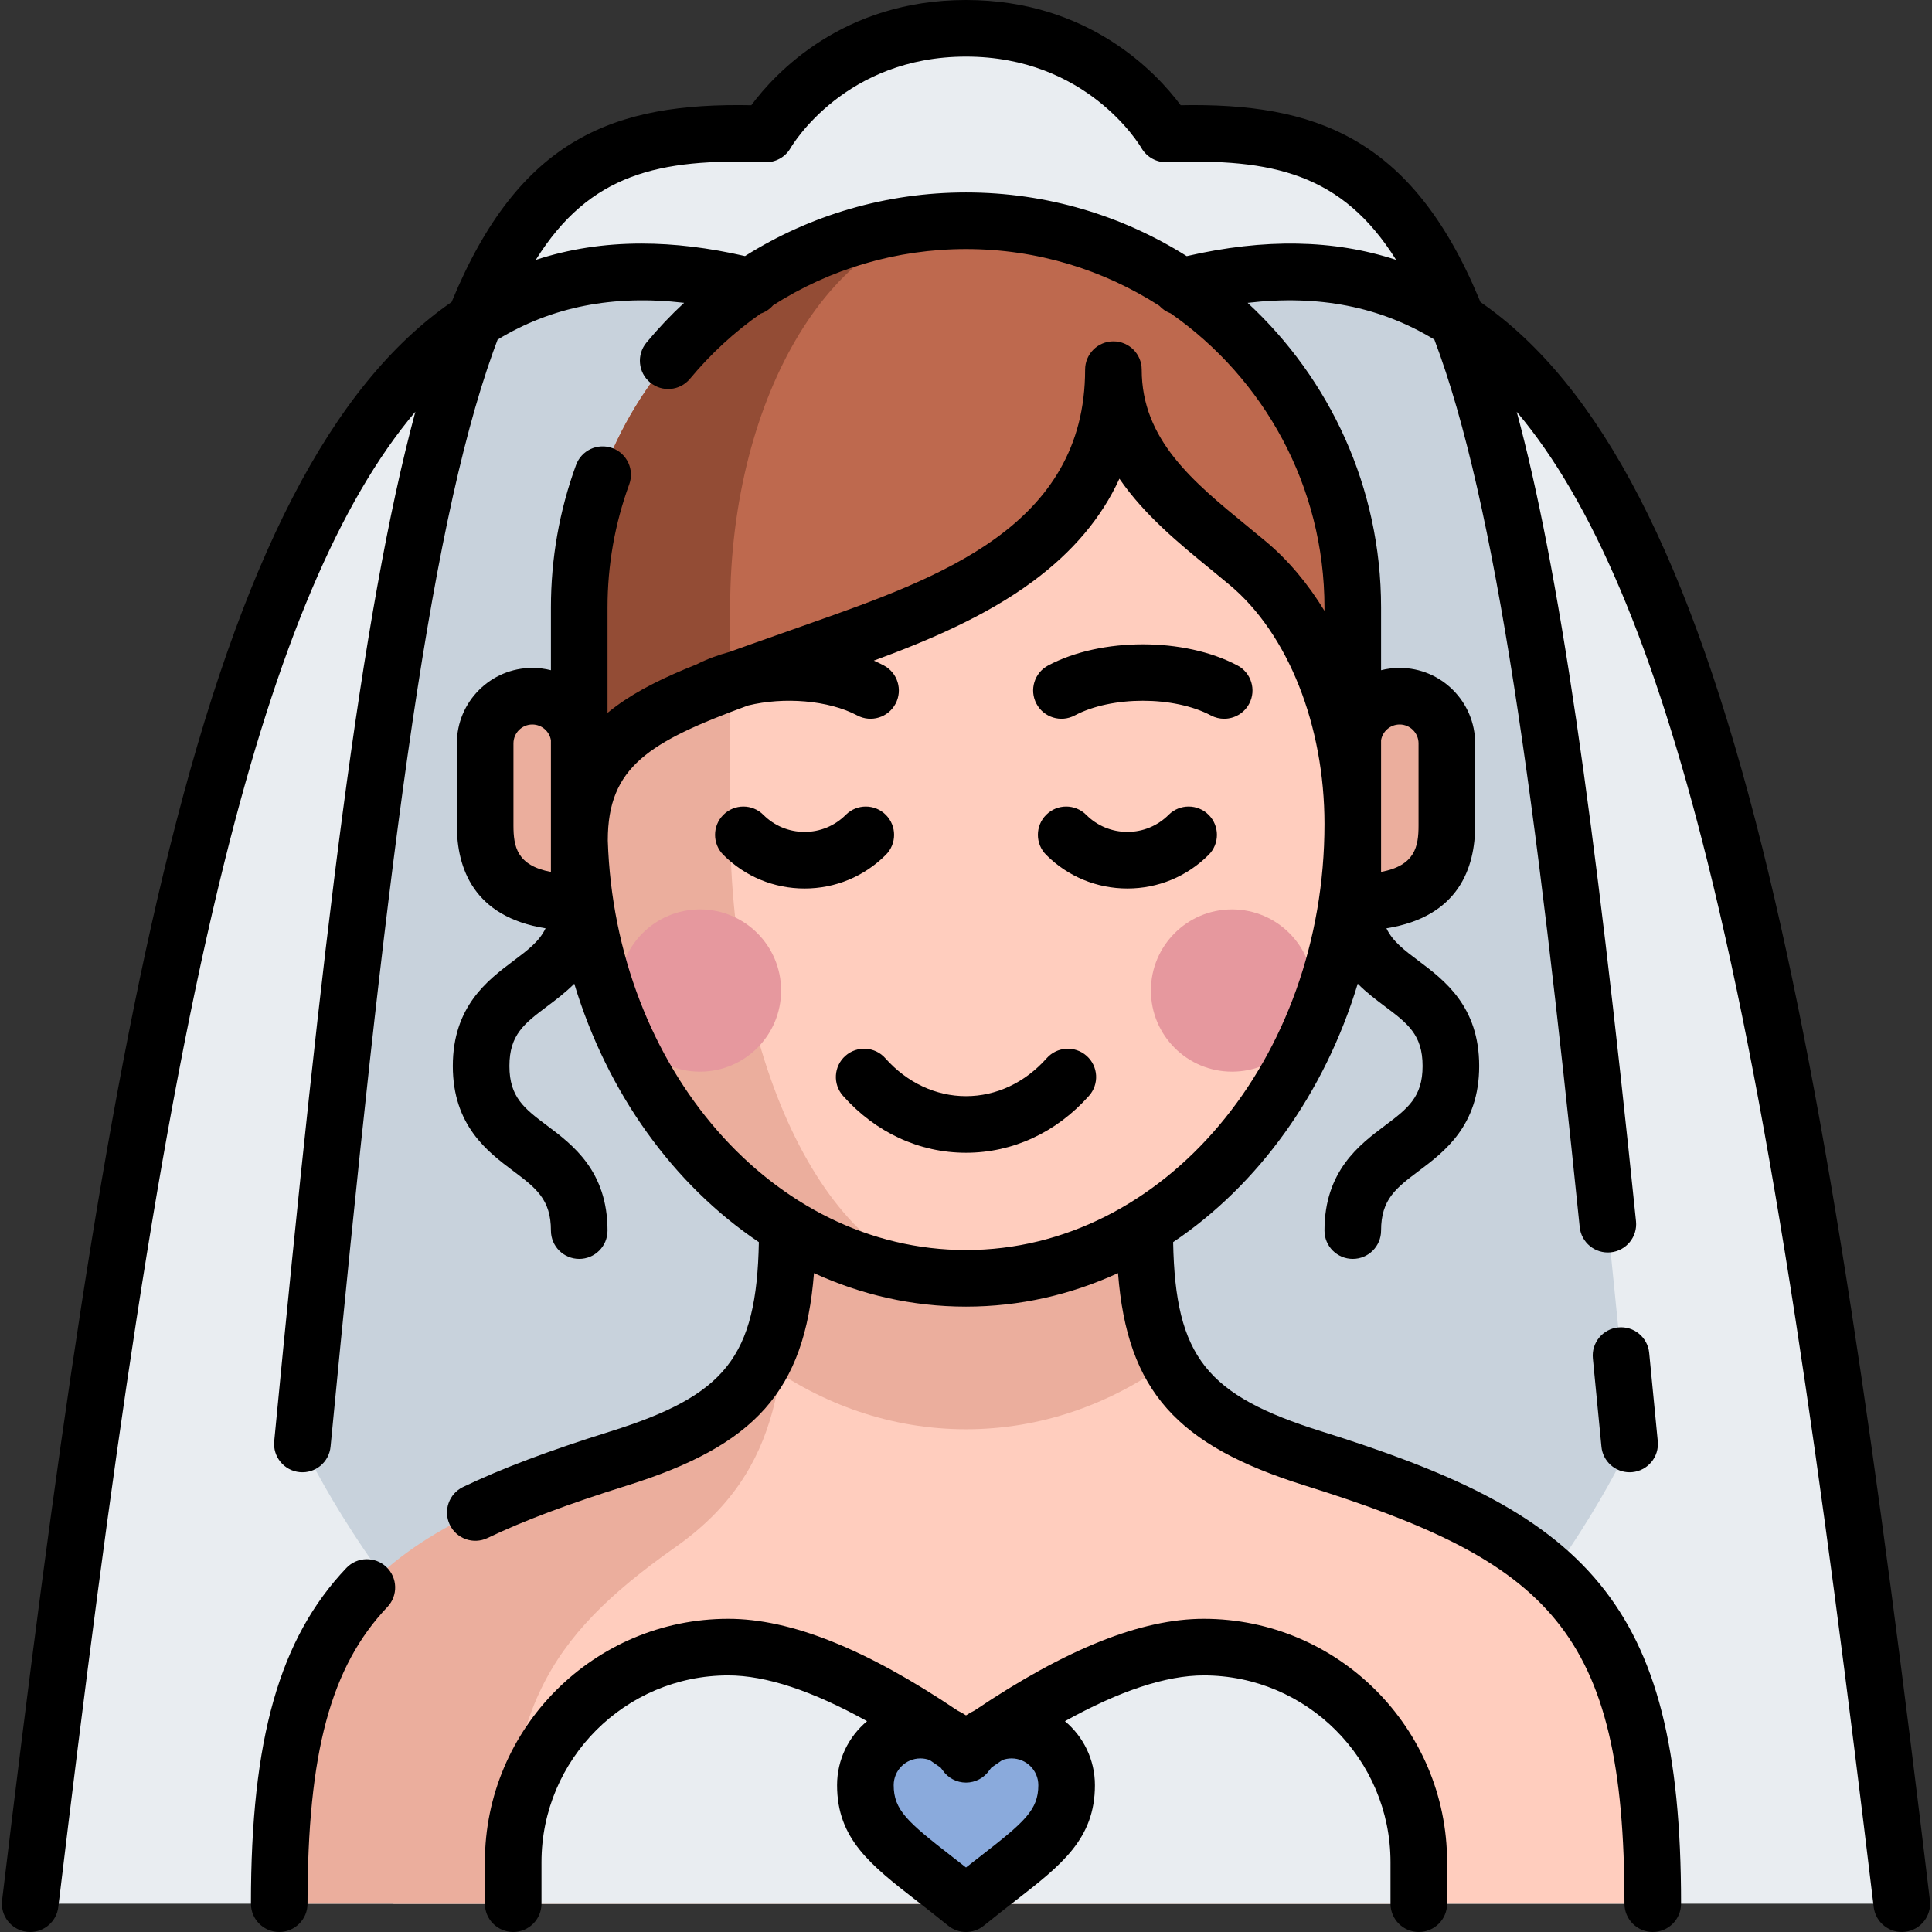
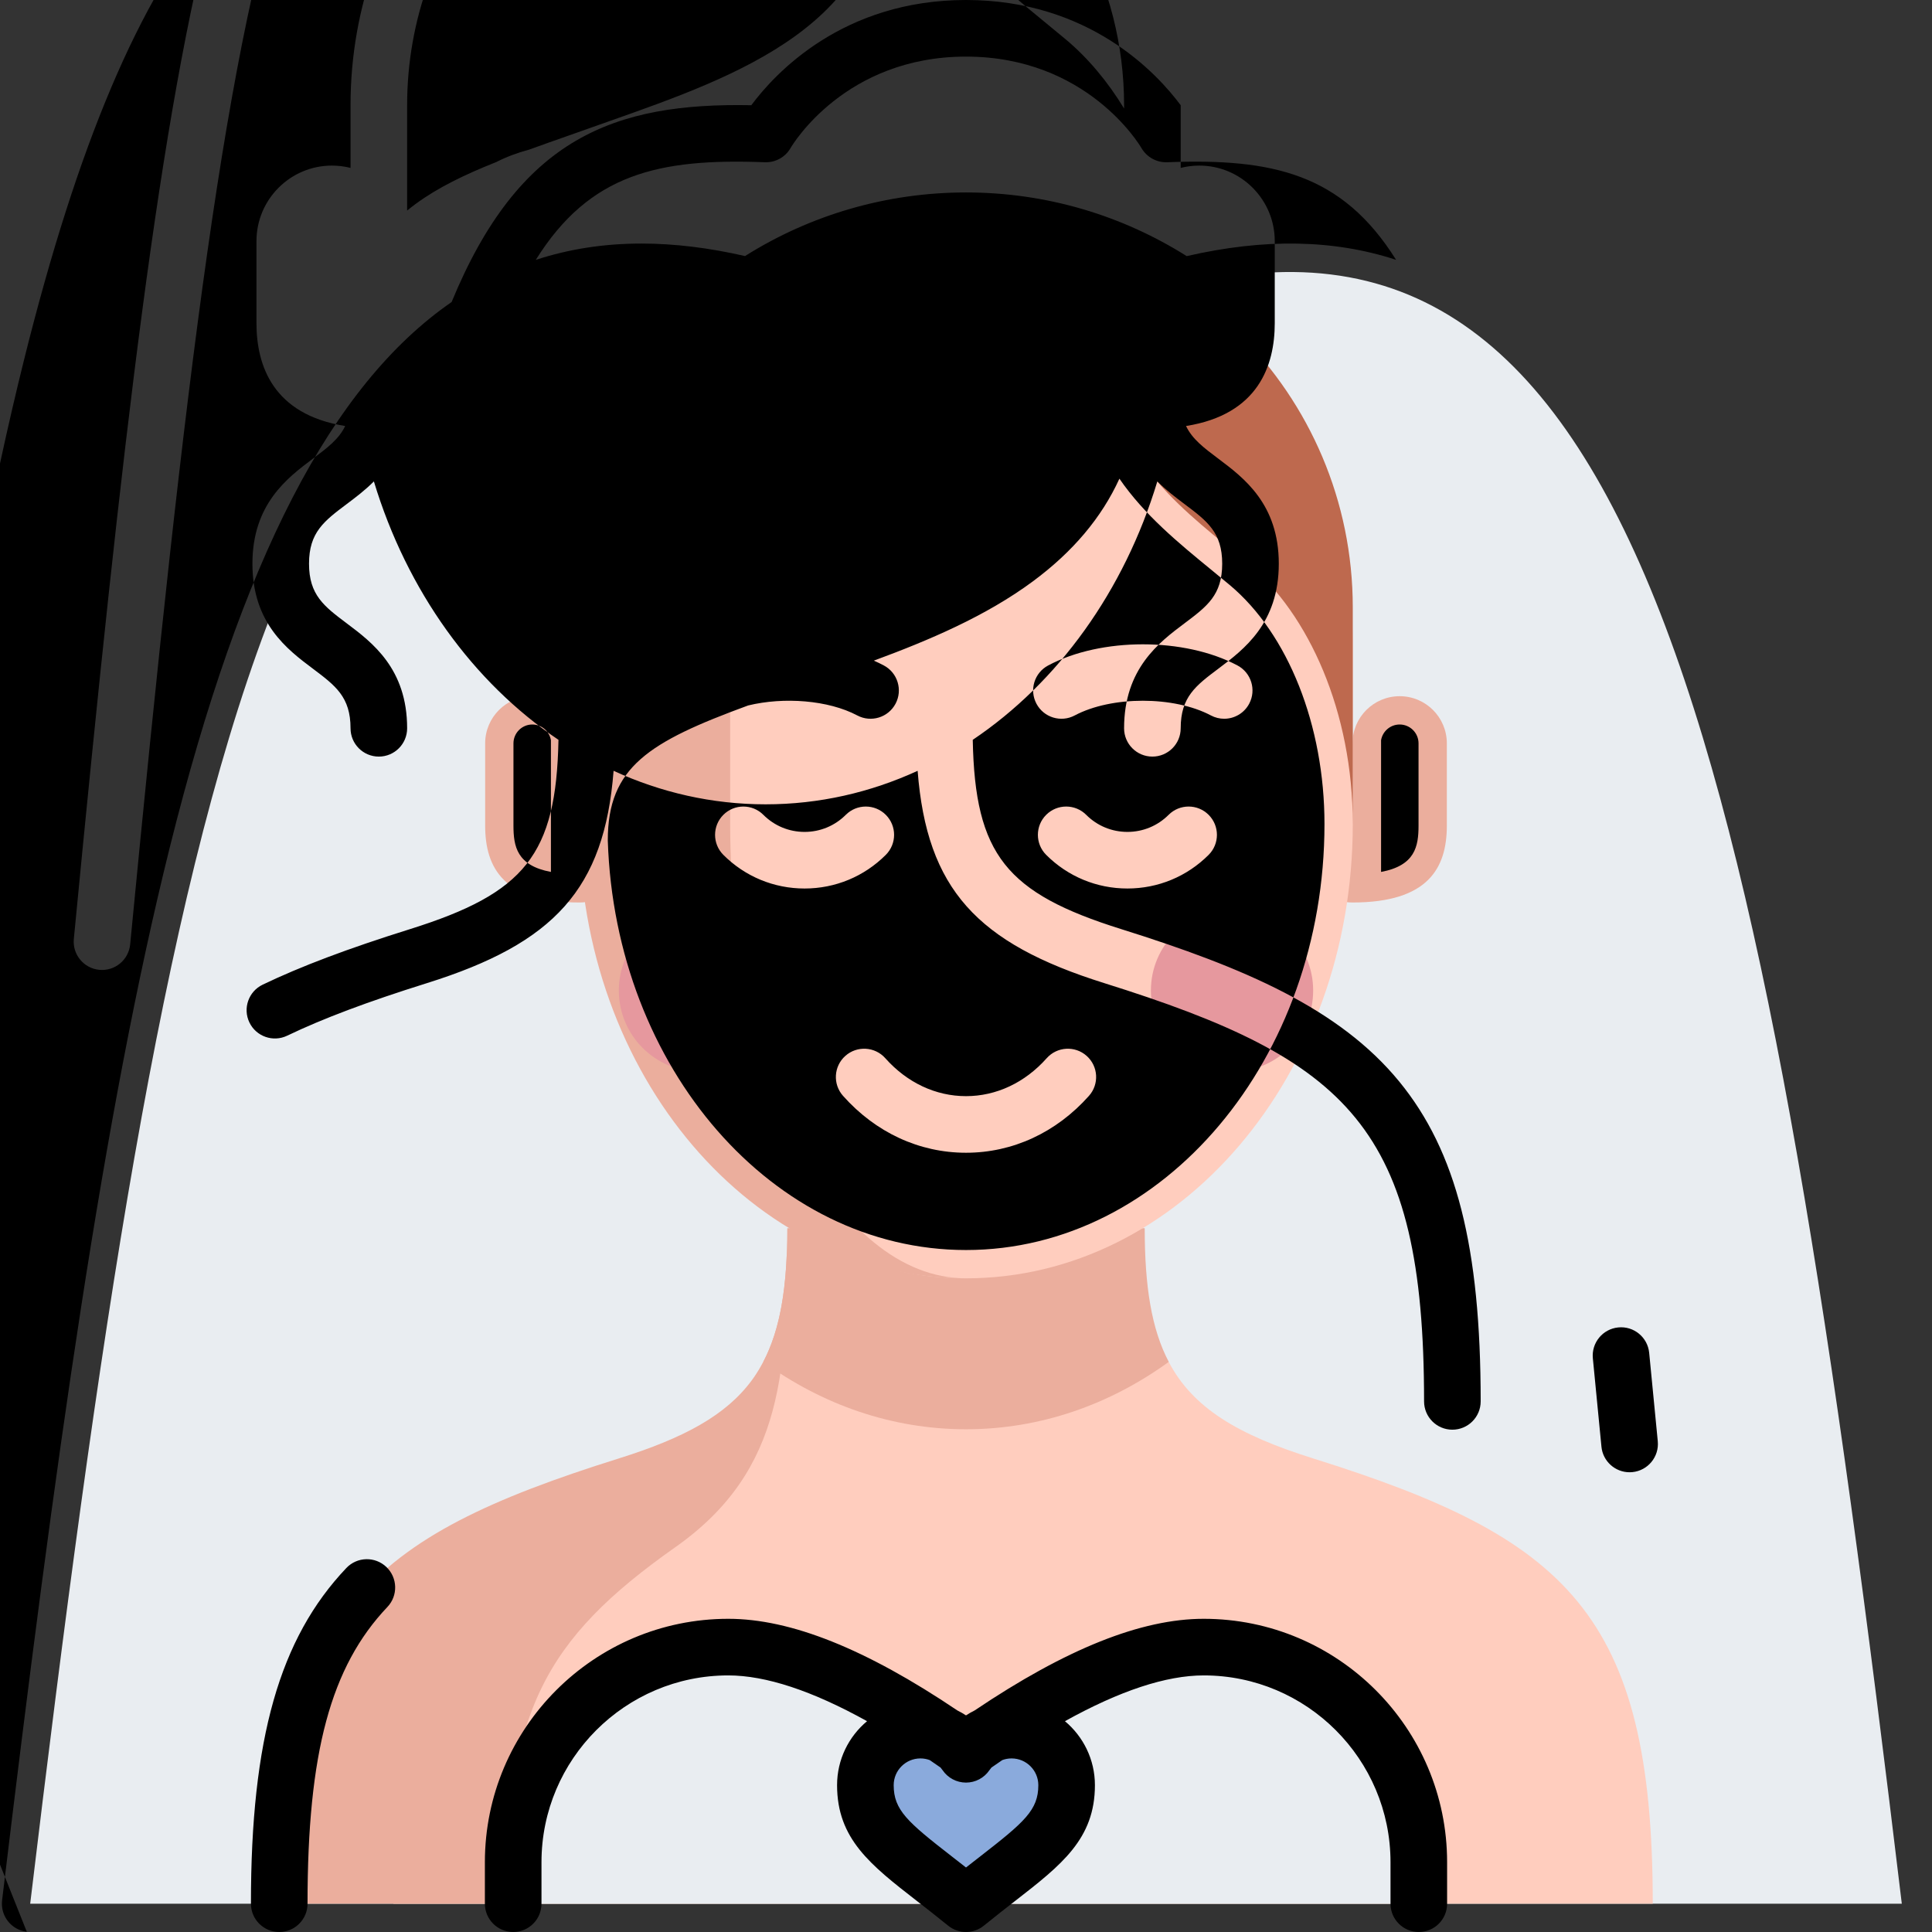
<svg xmlns="http://www.w3.org/2000/svg" id="Capa_1" enable-background="new 0 0 512.001 512.001" height="512" viewBox="0 0 512.001 512.001" width="512">
  <rect x="0" y="0" width="512.001" height="512.001" fill="#333333" stroke="none" />
  <g>
    <g>
-       <path d="m80.136 382.664c30.07-312.476 44.865-350.164 122.865-347.164 0 0 16-28 53-28s53 28 53 28c78-3 92.794 34.688 122.865 347.164 0 0-54.365 121.836-175.365 121.836s-176.365-121.836-176.365-121.836z" fill="#e9edf1" />
      <path d="m8.001 504.5c36-300 67.399-460 191.199-428.5h113.601c123.801-31.5 155.199 128.5 191.199 428.5z" fill="#e9edf1" />
-       <path d="m80.136 382.664c15.66-162.737 27.179-250.937 45.639-297.68 20.187-13.188 44.237-16.411 73.425-8.984h113.601c29.188-7.427 53.238-4.204 73.425 8.984 18.46 46.743 29.978 134.943 45.639 297.68 0 0-54.365 121.836-175.365 121.836s-176.364-121.836-176.364-121.836z" fill="#c8d2dc" />
      <path d="m104.26 504.5c0-77 17.575-97 68.77-118 15.307-6.279 22.852-13.396 29.25-25.581 4.573-8.71 102.868-8.71 107.441 0 6.398 12.185 18.247 19.302 38.279 25.581 67 21 90 41 90 118z" fill="#ffcdbe" />
      <path d="m164.001 386.5c34.352-10.767 44.64-24 44.64-61.023 0 37.023-.534 64.023-29.64 84.523-34.884 24.569-45 44-45 94.5h-60c0-77 23-97 90-118z" fill="#ebae9d" />
      <path d="m309.734 360.913c-15.624 11.32-34.028 17.857-53.733 17.857s-38.109-6.537-53.733-17.857c4.575-8.71 6.373-20.001 6.373-35.436h94.719c0 15.435 1.799 26.725 6.374 35.436z" fill="#ebae9d" />
      <path d="m136.001 504.5s0-7.222 0-11c0-31.48 25.52-57 57-57 22.555 0 49.521 17.894 63 27.5 13.479-9.606 40.445-27.5 63-27.5 31.48 0 57 25.52 57 57v11" fill="#e9edf1" />
      <path d="m243.922 458.5c5.025 0 9.455 2.541 12.079 6.407 2.624-3.867 7.054-6.407 12.079-6.407 8.056 0 14.587 6.531 14.587 14.587 0 12.871-9.509 17.475-26.666 31.413-17.157-13.938-26.666-18.542-26.666-31.413 0-8.056 6.531-14.587 14.587-14.587z" fill="#8aaadc" />
      <path d="m153.572 197c0-6.904-5.596-12.5-12.5-12.5s-12.5 5.596-12.5 12.5 0 10.495 0 21.765 4.928 20.406 25 20.406 0-42.171 0-42.171z" fill="#ebae9d" />
      <path d="m358.429 197c0-6.904 5.596-12.5 12.5-12.5s12.5 5.596 12.5 12.5 0 10.495 0 21.765-4.928 20.406-25 20.406 0-42.171 0-42.171z" fill="#ebae9d" />
      <path d="m173.501 171c0-56.609 25.891-102.5 82.5-102.5s102.5 45.891 102.5 102.5v47.377c0 66.492-45.891 120.393-102.5 120.393s-82.5-53.902-82.5-120.393c0-12.946 0-36.355 0-47.377z" fill="#ffcdbe" />
      <path d="m256.001 58.5c-34.518 0-62.5 45.891-62.5 102.5v57.377c0 66.492 27.982 120.393 62.5 120.393-56.609 0-102.5-53.902-102.5-120.393 0-12.946 0-46.355 0-57.377 0-56.609 45.89-102.5 102.5-102.5z" fill="#ebae9d" />
      <circle cx="326.501" cy="262.5" fill="#e6989e" r="21.5" />
      <circle cx="185.501" cy="262.5" fill="#e6989e" r="21.5" />
      <path d="m330.699 149.277c-16.184-13.547-35.632-26.777-35.632-51.317 0 48.96-46.778 63.236-82.842 76.058s-58.652 18.976-58.652 48.65c-.042-1.425-.072-2.854-.072-4.291 0-12.946 0-46.355 0-57.377 0-56.609 45.891-102.5 102.5-102.5s102.5 45.891 102.5 102.5v57.377c0-29.675-11.618-55.553-27.802-69.1z" fill="#be694e" />
      <path d="m256.001 58.5c-34.518 0-62.5 45.891-62.5 102.5v19.696c-24.983 9.26-39.928 17.836-39.928 41.971v-.001c-.042-1.424-.072-2.853-.072-4.29 0-12.946 0-46.355 0-57.377 0-56.608 45.89-102.499 102.5-102.499z" fill="#934c35" />
    </g>
-     <path d="m7.107 511.947c-4.113-.494-7.046-4.228-6.553-8.34 13.988-116.569 26.893-208.61 44.406-278.915 19.09-76.635 42.842-122.619 74.725-144.656 17.948-43.576 43.176-52.855 79.421-52.152 6.329-8.516 24.307-27.884 56.894-27.884s50.566 19.368 56.895 27.884c35.382-.669 61.072 8.347 78.947 50.993.162.386.322.772.483 1.164 31.88 22.039 55.628 68.02 74.716 144.65 17.513 70.305 30.418 162.346 44.406 278.915.493 4.113-2.44 7.847-6.553 8.34-4.108.492-7.846-2.441-8.34-6.553-13.921-116.01-26.743-207.525-44.068-277.076-14.121-56.688-30.468-95.427-50.539-119.179 11.141 41.249 20.457 105.589 31.612 214.518.422 4.121-2.576 7.803-6.697 8.225-4.115.421-7.803-2.576-8.225-6.697-11.525-112.532-22.106-191.794-38.513-235.189-14.323-8.716-30.647-11.94-49.492-9.736 21.74 20.11 35.368 48.863 35.368 80.741v16.614c1.577-.401 3.228-.614 4.928-.614 11.028 0 20 8.972 20 20v21.765c0 11.163-4.335 24.205-23.511 27.249 1.666 3.479 4.701 5.759 8.587 8.679 6.751 5.07 15.996 12.014 15.996 27.807s-9.245 22.737-15.996 27.808c-6.024 4.525-10.004 7.515-10.004 15.814 0 4.142-3.358 7.5-7.5 7.5s-7.5-3.358-7.5-7.5c0-15.793 9.245-22.737 15.996-27.808 6.024-4.525 10.004-7.515 10.004-15.814s-3.98-11.289-10.004-15.815c-2.262-1.699-4.804-3.608-7.184-5.99-8.778 29.026-26.319 53.29-48.918 68.482.586 30.476 8.895 40.62 39.349 50.166 32.783 10.275 57.859 21.079 73.685 40.405 15.121 18.466 21.572 43.812 21.572 84.752 0 4.142-3.358 7.5-7.5 7.5s-7.5-3.358-7.5-7.5c0-72.658-20.121-90.589-84.743-110.843-33.761-10.582-47.032-24.938-49.47-56.268-12.481 5.731-26.075 8.882-40.287 8.882s-27.805-3.151-40.287-8.882c-2.438 31.33-15.709 45.686-49.47 56.268-15.77 4.943-27.54 9.37-37.038 13.93-3.734 1.791-8.214.219-10.007-3.515s-.219-8.214 3.515-10.007c10.163-4.879 22.569-9.557 39.044-14.721 30.454-9.545 38.763-19.69 39.349-50.166-22.599-15.192-40.139-39.456-48.917-68.482-2.38 2.382-4.922 4.291-7.184 5.99-6.025 4.525-10.005 7.515-10.005 15.814s3.98 11.289 10.004 15.815c6.751 5.07 15.996 12.015 15.996 27.807 0 4.142-3.358 7.5-7.5 7.5s-7.5-3.358-7.5-7.5c0-8.299-3.98-11.289-10.004-15.815-6.75-5.07-15.996-12.014-15.996-27.807s9.245-22.737 15.996-27.808c3.887-2.919 6.922-5.2 8.587-8.679-19.176-3.044-23.511-16.086-23.511-27.249v-21.764c0-11.028 8.972-20 20-20 1.7 0 3.351.213 4.928.614v-16.614c0-12.982 2.242-25.694 6.662-37.782 1.423-3.89 5.73-5.889 9.62-4.468 3.89 1.423 5.89 5.73 4.468 9.62-3.815 10.432-5.75 21.411-5.75 32.63v27.919c.713-.588 1.452-1.165 2.218-1.73 5.908-4.357 13.027-7.794 21.38-11.118 2.679-1.367 5.635-2.472 8.756-3.312 3.275-1.19 6.707-2.4 10.299-3.666 1.974-.696 3.994-1.408 6.058-2.141 1.573-.56 3.166-1.121 4.774-1.689 34.255-12.082 73.08-25.777 73.08-67.303 0-4.142 3.358-7.5 7.5-7.5s7.5 3.358 7.5 7.5c0 18.561 13.604 29.7 28.008 41.493 1.664 1.362 3.317 2.716 4.939 4.073 5.915 4.951 11.125 11.181 15.488 18.344v-.87c0-32.228-16.131-60.759-40.744-77.944-1.151-.417-2.191-1.111-3.018-2.023-14.792-9.512-32.381-15.033-51.238-15.033-18.375 0-36.038 5.261-51.129 14.91-.882 1.018-2.024 1.779-3.294 2.205-6.905 4.832-13.21 10.618-18.728 17.267-2.646 3.188-7.373 3.628-10.561.983s-3.628-7.373-.983-10.561c3.119-3.759 6.458-7.282 9.988-10.553-18.813-2.183-35.117 1.042-49.422 9.748-.408 1.078-.813 2.18-1.216 3.306-17.412 48.678-28.565 139.503-43.055 290.078-.397 4.124-4.063 7.149-8.184 6.747-4.123-.396-7.144-4.061-6.747-8.184 12.776-132.761 23.033-219.595 37.409-272.838-20.084 23.749-36.437 62.495-50.564 119.209-17.324 69.552-30.146 161.066-44.067 277.077-.457 3.81-3.694 6.607-7.437 6.607-.298 0-.6-.018-.903-.054zm318.778-356.919c-1.58-1.322-3.192-2.642-4.813-3.969-8.599-7.041-17.826-14.596-24.415-24.204-4.741 10.369-12.358 19.385-22.94 27.216-12.493 9.247-27.596 15.639-42.14 21.003.909.398 1.793.824 2.647 1.278 3.658 1.943 5.049 6.483 3.106 10.142s-6.485 5.05-10.142 3.107c-7.665-4.07-19.471-4.952-28.93-2.644-26.291 9.65-37.186 16.301-37.186 35.712 0 .035 0 .069-.001.104 1.948 60.222 43.783 108.497 94.929 108.497 52.383 0 95-50.644 95-112.893 0-26.107-9.623-50.381-25.115-63.349zm-179.885 41.125c-.403-2.355-2.46-4.153-4.928-4.153-2.757 0-5 2.243-5 5v21.765c0 5.535.886 10.609 9.928 12.307v-12.695zm220 0v34.918c9.042-1.697 9.928-6.771 9.928-12.307v-21.764c0-2.757-2.243-5-5-5-2.468 0-4.524 1.798-4.928 4.153zm-168.563-128.295c17.332-10.915 37.543-16.858 58.563-16.858 21.479 0 41.538 6.187 58.492 16.874 20.617-4.737 38.969-4.428 55.486.987-14.32-22.865-32.749-26.946-60.69-25.866-2.773.099-5.384-1.353-6.781-3.741-.579-.991-14.556-24.254-46.507-24.254s-45.928 23.263-46.488 24.221c-1.386 2.426-4.013 3.873-6.8 3.773-28.124-1.081-46.462 3.024-60.723 25.877 8.796-2.887 18.112-4.327 28.014-4.327 8.681.001 17.812 1.107 27.434 3.314zm53.834 442.463c-2.991-2.43-5.811-4.622-8.298-6.555-12.272-9.539-21.139-16.43-21.139-30.68 0-6.804 3.092-12.899 7.945-16.954-14.519-8.062-26.836-12.132-36.779-12.132-27.294 0-49.5 22.206-49.5 49.5v11c0 4.142-3.358 7.5-7.5 7.5s-7.5-3.358-7.5-7.5v-11c0-35.565 28.935-64.5 64.5-64.5 16.552 0 36.465 7.957 60.708 24.285.789.39 1.555.827 2.292 1.309.738-.482 1.503-.919 2.293-1.309 24.243-16.328 44.156-24.285 60.707-24.285 35.565 0 64.5 28.935 64.5 64.5v11c0 4.142-3.358 7.5-7.5 7.5s-7.5-3.358-7.5-7.5v-11c0-27.294-22.206-49.5-49.5-49.5-9.943 0-22.259 4.07-36.78 12.133 4.853 4.055 7.945 10.15 7.945 16.954 0 14.249-8.867 21.141-21.139 30.68-2.487 1.933-5.307 4.125-8.298 6.555-1.376 1.118-3.052 1.678-4.728 1.678-1.675 0-3.351-.56-4.729-1.679zm14.345-43.879c-.949.646-1.905 1.304-2.869 1.977-.193.22-.374.454-.54.7-1.396 2.057-3.72 3.288-6.206 3.288s-4.81-1.232-6.206-3.288c-.167-.246-.348-.48-.54-.7-.964-.673-1.92-1.332-2.869-1.977-.777-.289-1.61-.442-2.463-.442-3.908 0-7.087 3.179-7.087 7.087 0 6.596 3.687 9.776 15.344 18.836 1.202.934 2.48 1.927 3.822 2.982 1.342-1.055 2.62-2.048 3.822-2.982 11.656-9.06 15.344-12.241 15.344-18.836 0-3.908-3.179-7.087-7.087-7.087-.855 0-1.687.153-2.465.442zm-199.116 38.058c0-43.682 7.562-70.287 25.285-88.96 2.852-3.004 7.598-3.129 10.603-.277 3.004 2.852 3.128 7.599.277 10.603-15.033 15.839-21.165 38.62-21.165 78.634 0 4.142-3.358 7.5-7.5 7.5s-7.5-3.358-7.5-7.5zm357.9-121.117c-.768-7.979-1.526-15.779-2.275-23.403-.405-4.123 2.608-7.792 6.73-8.197 4.127-.416 7.793 2.608 8.197 6.73.75 7.634 1.509 15.444 2.278 23.433.397 4.123-2.624 7.788-6.747 8.184-.245.024-.487.035-.728.035-3.817 0-7.082-2.904-7.455-6.782zm-200.99-92.976c-2.753-3.095-2.476-7.836.62-10.588 3.095-2.753 7.836-2.475 10.588.62 5.766 6.482 13.359 10.053 21.383 10.053 8.023 0 15.617-3.57 21.383-10.053 2.753-3.094 7.492-3.373 10.588-.62 3.095 2.752 3.372 7.493.62 10.588-8.651 9.727-20.226 15.084-32.591 15.084-12.366 0-23.94-5.357-32.591-15.084zm-31.713-63.86c-2.929-2.929-2.929-7.678 0-10.606 2.929-2.929 7.678-2.929 10.606 0 2.917 2.917 6.795 4.523 10.921 4.523 4.125 0 8.003-1.607 10.92-4.523 2.929-2.929 7.678-2.928 10.606-.001 2.929 2.929 2.929 7.678 0 10.607-5.75 5.751-13.395 8.917-21.527 8.917-8.13 0-15.776-3.166-21.526-8.917zm85.552 0c-2.929-2.929-2.929-7.678 0-10.607s7.678-2.928 10.607.001c2.917 2.917 6.795 4.523 10.92 4.523s8.004-1.607 10.921-4.523c2.929-2.929 7.678-2.929 10.606 0 2.929 2.929 2.929 7.678 0 10.606-5.75 5.751-13.396 8.917-21.527 8.917s-15.777-3.166-21.527-8.917zm43.659-36.946c-9.783-5.196-26.313-5.196-36.096 0-3.66 1.943-8.199.552-10.142-3.107-1.943-3.658-.552-8.199 3.107-10.142 14.065-7.469 36.101-7.47 50.166 0 3.658 1.943 5.049 6.483 3.106 10.142-1.348 2.538-3.945 3.984-6.63 3.984-1.186 0-2.39-.282-3.511-.877z" />
+     <path d="m7.107 511.947c-4.113-.494-7.046-4.228-6.553-8.34 13.988-116.569 26.893-208.61 44.406-278.915 19.09-76.635 42.842-122.619 74.725-144.656 17.948-43.576 43.176-52.855 79.421-52.152 6.329-8.516 24.307-27.884 56.894-27.884s50.566 19.368 56.895 27.884v16.614c1.577-.401 3.228-.614 4.928-.614 11.028 0 20 8.972 20 20v21.765c0 11.163-4.335 24.205-23.511 27.249 1.666 3.479 4.701 5.759 8.587 8.679 6.751 5.07 15.996 12.014 15.996 27.807s-9.245 22.737-15.996 27.808c-6.024 4.525-10.004 7.515-10.004 15.814 0 4.142-3.358 7.5-7.5 7.5s-7.5-3.358-7.5-7.5c0-15.793 9.245-22.737 15.996-27.808 6.024-4.525 10.004-7.515 10.004-15.814s-3.98-11.289-10.004-15.815c-2.262-1.699-4.804-3.608-7.184-5.99-8.778 29.026-26.319 53.29-48.918 68.482.586 30.476 8.895 40.62 39.349 50.166 32.783 10.275 57.859 21.079 73.685 40.405 15.121 18.466 21.572 43.812 21.572 84.752 0 4.142-3.358 7.5-7.5 7.5s-7.5-3.358-7.5-7.5c0-72.658-20.121-90.589-84.743-110.843-33.761-10.582-47.032-24.938-49.47-56.268-12.481 5.731-26.075 8.882-40.287 8.882s-27.805-3.151-40.287-8.882c-2.438 31.33-15.709 45.686-49.47 56.268-15.77 4.943-27.54 9.37-37.038 13.93-3.734 1.791-8.214.219-10.007-3.515s-.219-8.214 3.515-10.007c10.163-4.879 22.569-9.557 39.044-14.721 30.454-9.545 38.763-19.69 39.349-50.166-22.599-15.192-40.139-39.456-48.917-68.482-2.38 2.382-4.922 4.291-7.184 5.99-6.025 4.525-10.005 7.515-10.005 15.814s3.98 11.289 10.004 15.815c6.751 5.07 15.996 12.015 15.996 27.807 0 4.142-3.358 7.5-7.5 7.5s-7.5-3.358-7.5-7.5c0-8.299-3.98-11.289-10.004-15.815-6.75-5.07-15.996-12.014-15.996-27.807s9.245-22.737 15.996-27.808c3.887-2.919 6.922-5.2 8.587-8.679-19.176-3.044-23.511-16.086-23.511-27.249v-21.764c0-11.028 8.972-20 20-20 1.7 0 3.351.213 4.928.614v-16.614c0-12.982 2.242-25.694 6.662-37.782 1.423-3.89 5.73-5.889 9.62-4.468 3.89 1.423 5.89 5.73 4.468 9.62-3.815 10.432-5.75 21.411-5.75 32.63v27.919c.713-.588 1.452-1.165 2.218-1.73 5.908-4.357 13.027-7.794 21.38-11.118 2.679-1.367 5.635-2.472 8.756-3.312 3.275-1.19 6.707-2.4 10.299-3.666 1.974-.696 3.994-1.408 6.058-2.141 1.573-.56 3.166-1.121 4.774-1.689 34.255-12.082 73.08-25.777 73.08-67.303 0-4.142 3.358-7.5 7.5-7.5s7.5 3.358 7.5 7.5c0 18.561 13.604 29.7 28.008 41.493 1.664 1.362 3.317 2.716 4.939 4.073 5.915 4.951 11.125 11.181 15.488 18.344v-.87c0-32.228-16.131-60.759-40.744-77.944-1.151-.417-2.191-1.111-3.018-2.023-14.792-9.512-32.381-15.033-51.238-15.033-18.375 0-36.038 5.261-51.129 14.91-.882 1.018-2.024 1.779-3.294 2.205-6.905 4.832-13.21 10.618-18.728 17.267-2.646 3.188-7.373 3.628-10.561.983s-3.628-7.373-.983-10.561c3.119-3.759 6.458-7.282 9.988-10.553-18.813-2.183-35.117 1.042-49.422 9.748-.408 1.078-.813 2.18-1.216 3.306-17.412 48.678-28.565 139.503-43.055 290.078-.397 4.124-4.063 7.149-8.184 6.747-4.123-.396-7.144-4.061-6.747-8.184 12.776-132.761 23.033-219.595 37.409-272.838-20.084 23.749-36.437 62.495-50.564 119.209-17.324 69.552-30.146 161.066-44.067 277.077-.457 3.81-3.694 6.607-7.437 6.607-.298 0-.6-.018-.903-.054zm318.778-356.919c-1.58-1.322-3.192-2.642-4.813-3.969-8.599-7.041-17.826-14.596-24.415-24.204-4.741 10.369-12.358 19.385-22.94 27.216-12.493 9.247-27.596 15.639-42.14 21.003.909.398 1.793.824 2.647 1.278 3.658 1.943 5.049 6.483 3.106 10.142s-6.485 5.05-10.142 3.107c-7.665-4.07-19.471-4.952-28.93-2.644-26.291 9.65-37.186 16.301-37.186 35.712 0 .035 0 .069-.001.104 1.948 60.222 43.783 108.497 94.929 108.497 52.383 0 95-50.644 95-112.893 0-26.107-9.623-50.381-25.115-63.349zm-179.885 41.125c-.403-2.355-2.46-4.153-4.928-4.153-2.757 0-5 2.243-5 5v21.765c0 5.535.886 10.609 9.928 12.307v-12.695zm220 0v34.918c9.042-1.697 9.928-6.771 9.928-12.307v-21.764c0-2.757-2.243-5-5-5-2.468 0-4.524 1.798-4.928 4.153zm-168.563-128.295c17.332-10.915 37.543-16.858 58.563-16.858 21.479 0 41.538 6.187 58.492 16.874 20.617-4.737 38.969-4.428 55.486.987-14.32-22.865-32.749-26.946-60.69-25.866-2.773.099-5.384-1.353-6.781-3.741-.579-.991-14.556-24.254-46.507-24.254s-45.928 23.263-46.488 24.221c-1.386 2.426-4.013 3.873-6.8 3.773-28.124-1.081-46.462 3.024-60.723 25.877 8.796-2.887 18.112-4.327 28.014-4.327 8.681.001 17.812 1.107 27.434 3.314zm53.834 442.463c-2.991-2.43-5.811-4.622-8.298-6.555-12.272-9.539-21.139-16.43-21.139-30.68 0-6.804 3.092-12.899 7.945-16.954-14.519-8.062-26.836-12.132-36.779-12.132-27.294 0-49.5 22.206-49.5 49.5v11c0 4.142-3.358 7.5-7.5 7.5s-7.5-3.358-7.5-7.5v-11c0-35.565 28.935-64.5 64.5-64.5 16.552 0 36.465 7.957 60.708 24.285.789.39 1.555.827 2.292 1.309.738-.482 1.503-.919 2.293-1.309 24.243-16.328 44.156-24.285 60.707-24.285 35.565 0 64.5 28.935 64.5 64.5v11c0 4.142-3.358 7.5-7.5 7.5s-7.5-3.358-7.5-7.5v-11c0-27.294-22.206-49.5-49.5-49.5-9.943 0-22.259 4.07-36.78 12.133 4.853 4.055 7.945 10.15 7.945 16.954 0 14.249-8.867 21.141-21.139 30.68-2.487 1.933-5.307 4.125-8.298 6.555-1.376 1.118-3.052 1.678-4.728 1.678-1.675 0-3.351-.56-4.729-1.679zm14.345-43.879c-.949.646-1.905 1.304-2.869 1.977-.193.22-.374.454-.54.7-1.396 2.057-3.72 3.288-6.206 3.288s-4.81-1.232-6.206-3.288c-.167-.246-.348-.48-.54-.7-.964-.673-1.92-1.332-2.869-1.977-.777-.289-1.61-.442-2.463-.442-3.908 0-7.087 3.179-7.087 7.087 0 6.596 3.687 9.776 15.344 18.836 1.202.934 2.48 1.927 3.822 2.982 1.342-1.055 2.62-2.048 3.822-2.982 11.656-9.06 15.344-12.241 15.344-18.836 0-3.908-3.179-7.087-7.087-7.087-.855 0-1.687.153-2.465.442zm-199.116 38.058c0-43.682 7.562-70.287 25.285-88.96 2.852-3.004 7.598-3.129 10.603-.277 3.004 2.852 3.128 7.599.277 10.603-15.033 15.839-21.165 38.62-21.165 78.634 0 4.142-3.358 7.5-7.5 7.5s-7.5-3.358-7.5-7.5zm357.9-121.117c-.768-7.979-1.526-15.779-2.275-23.403-.405-4.123 2.608-7.792 6.73-8.197 4.127-.416 7.793 2.608 8.197 6.73.75 7.634 1.509 15.444 2.278 23.433.397 4.123-2.624 7.788-6.747 8.184-.245.024-.487.035-.728.035-3.817 0-7.082-2.904-7.455-6.782zm-200.99-92.976c-2.753-3.095-2.476-7.836.62-10.588 3.095-2.753 7.836-2.475 10.588.62 5.766 6.482 13.359 10.053 21.383 10.053 8.023 0 15.617-3.57 21.383-10.053 2.753-3.094 7.492-3.373 10.588-.62 3.095 2.752 3.372 7.493.62 10.588-8.651 9.727-20.226 15.084-32.591 15.084-12.366 0-23.94-5.357-32.591-15.084zm-31.713-63.86c-2.929-2.929-2.929-7.678 0-10.606 2.929-2.929 7.678-2.929 10.606 0 2.917 2.917 6.795 4.523 10.921 4.523 4.125 0 8.003-1.607 10.92-4.523 2.929-2.929 7.678-2.928 10.606-.001 2.929 2.929 2.929 7.678 0 10.607-5.75 5.751-13.395 8.917-21.527 8.917-8.13 0-15.776-3.166-21.526-8.917zm85.552 0c-2.929-2.929-2.929-7.678 0-10.607s7.678-2.928 10.607.001c2.917 2.917 6.795 4.523 10.92 4.523s8.004-1.607 10.921-4.523c2.929-2.929 7.678-2.929 10.606 0 2.929 2.929 2.929 7.678 0 10.606-5.75 5.751-13.396 8.917-21.527 8.917s-15.777-3.166-21.527-8.917zm43.659-36.946c-9.783-5.196-26.313-5.196-36.096 0-3.66 1.943-8.199.552-10.142-3.107-1.943-3.658-.552-8.199 3.107-10.142 14.065-7.469 36.101-7.47 50.166 0 3.658 1.943 5.049 6.483 3.106 10.142-1.348 2.538-3.945 3.984-6.63 3.984-1.186 0-2.39-.282-3.511-.877z" />
  </g>
</svg>